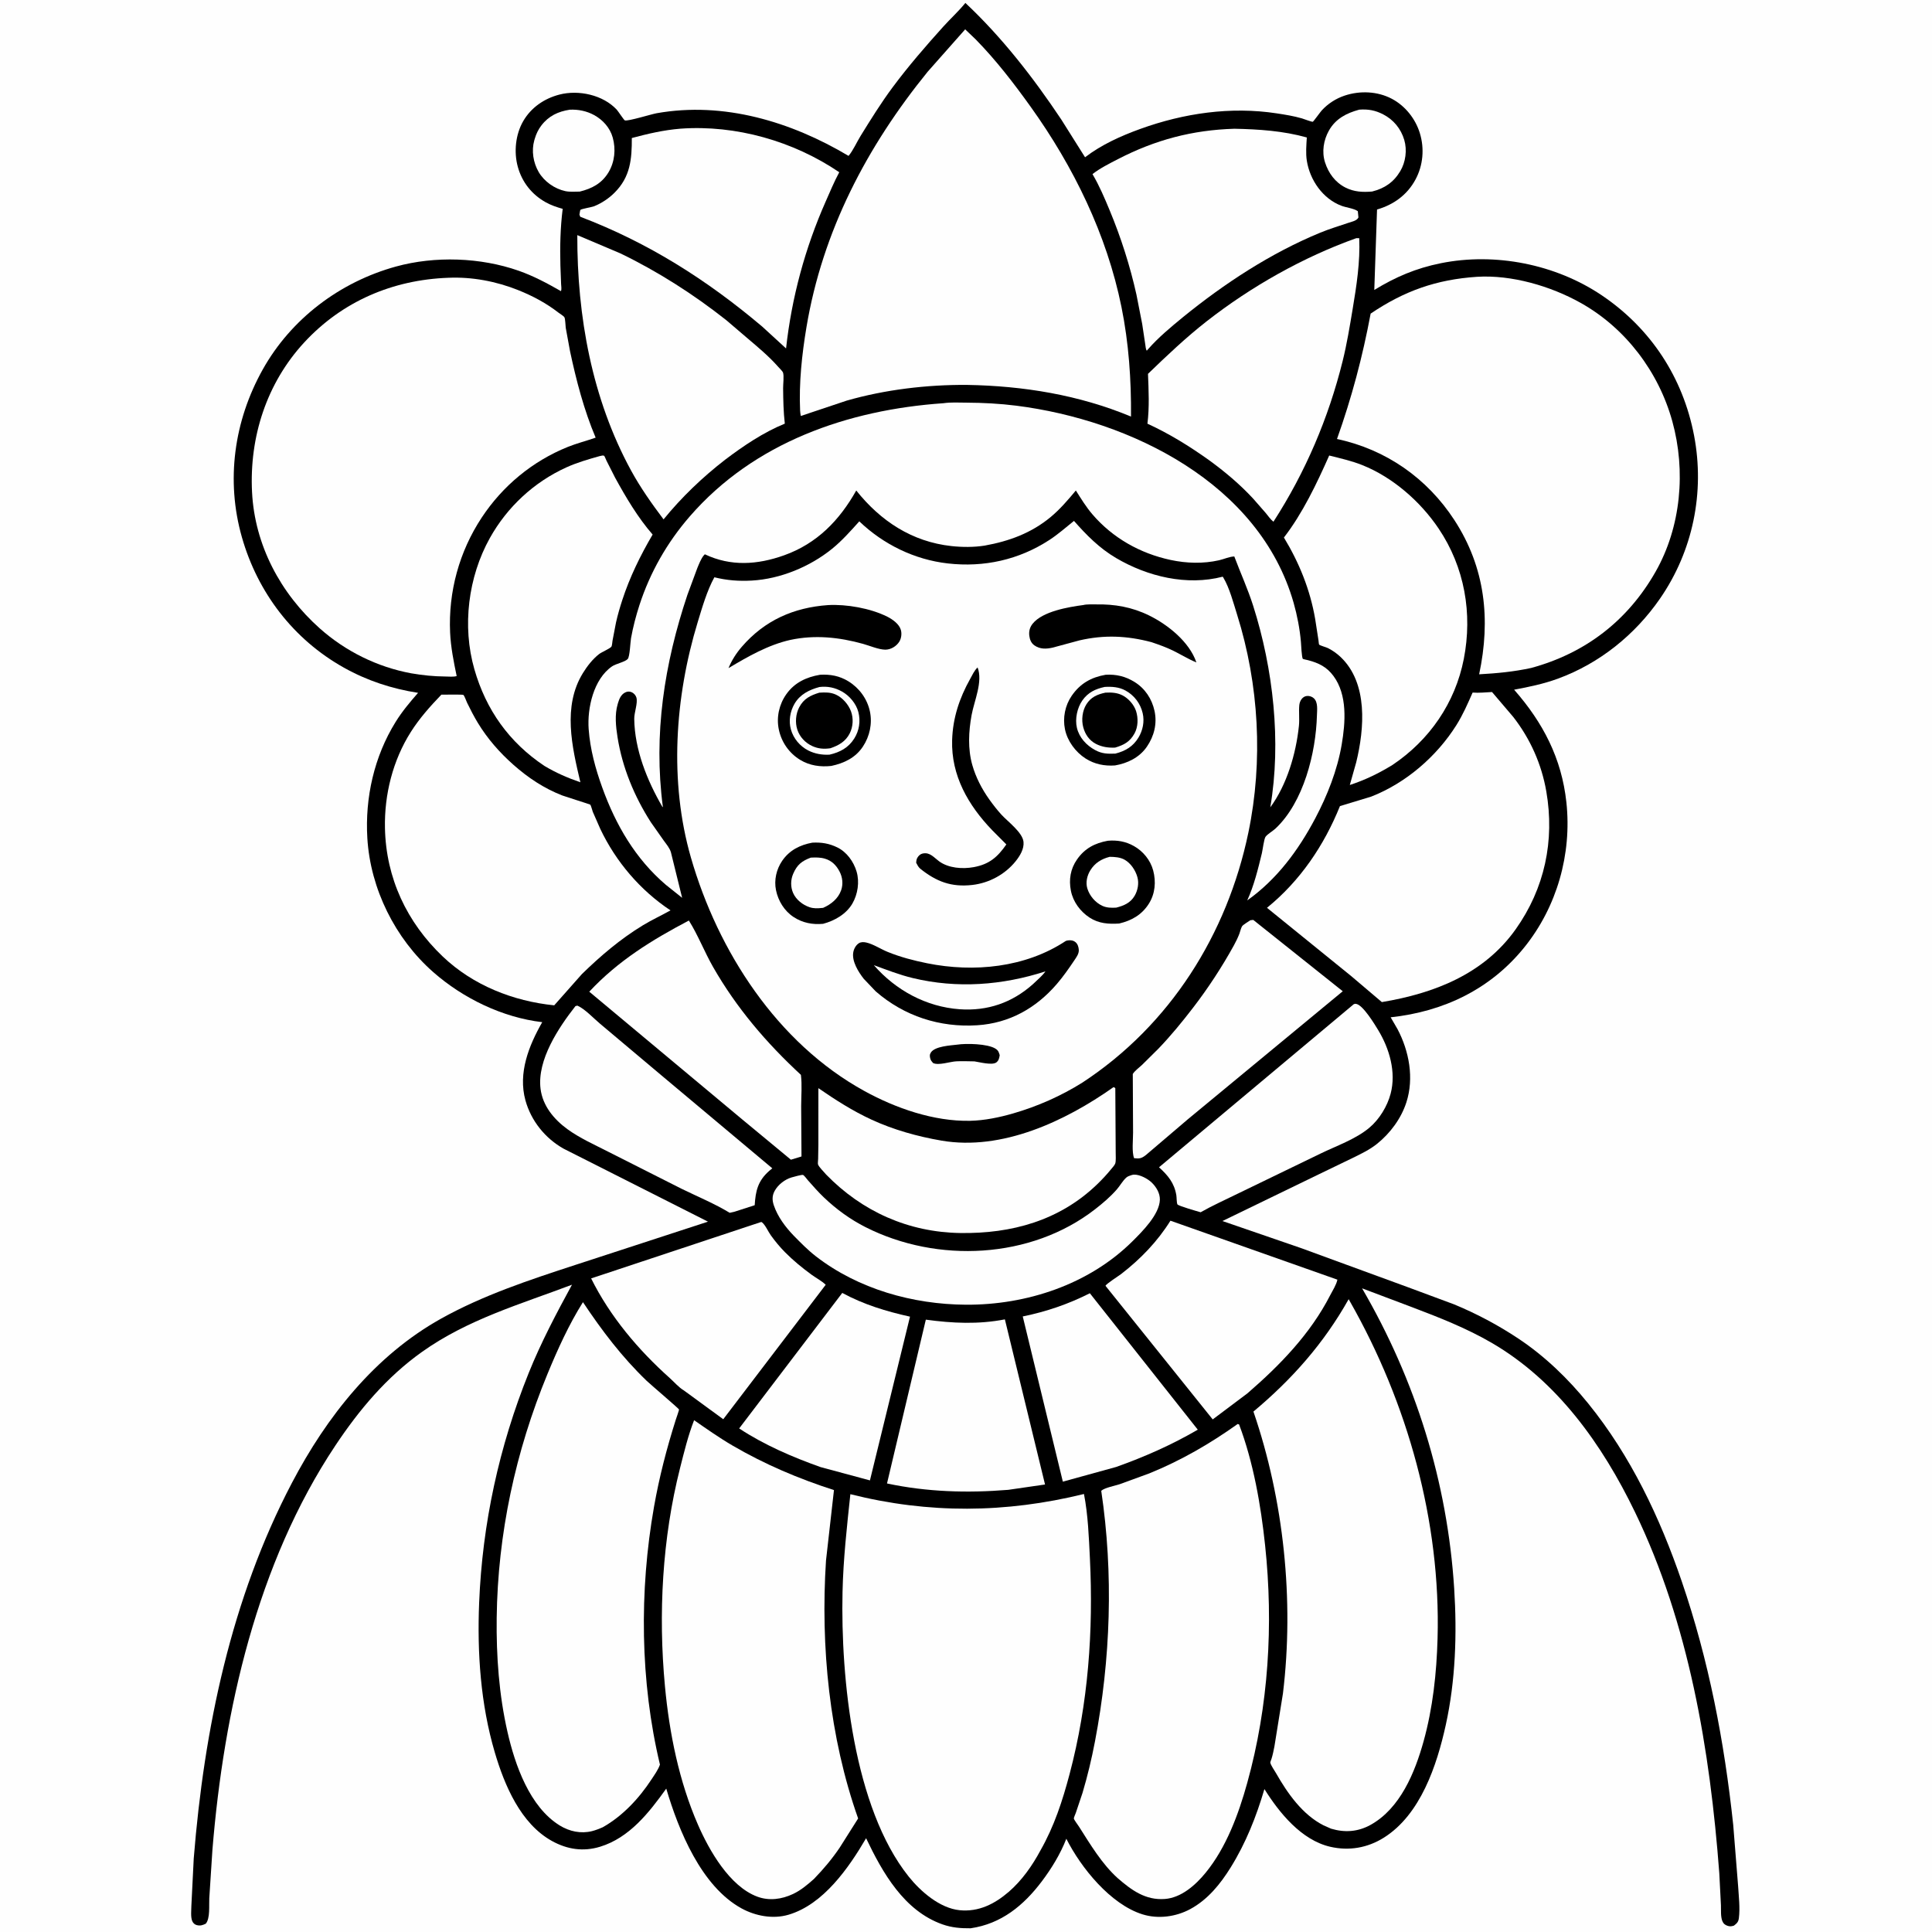
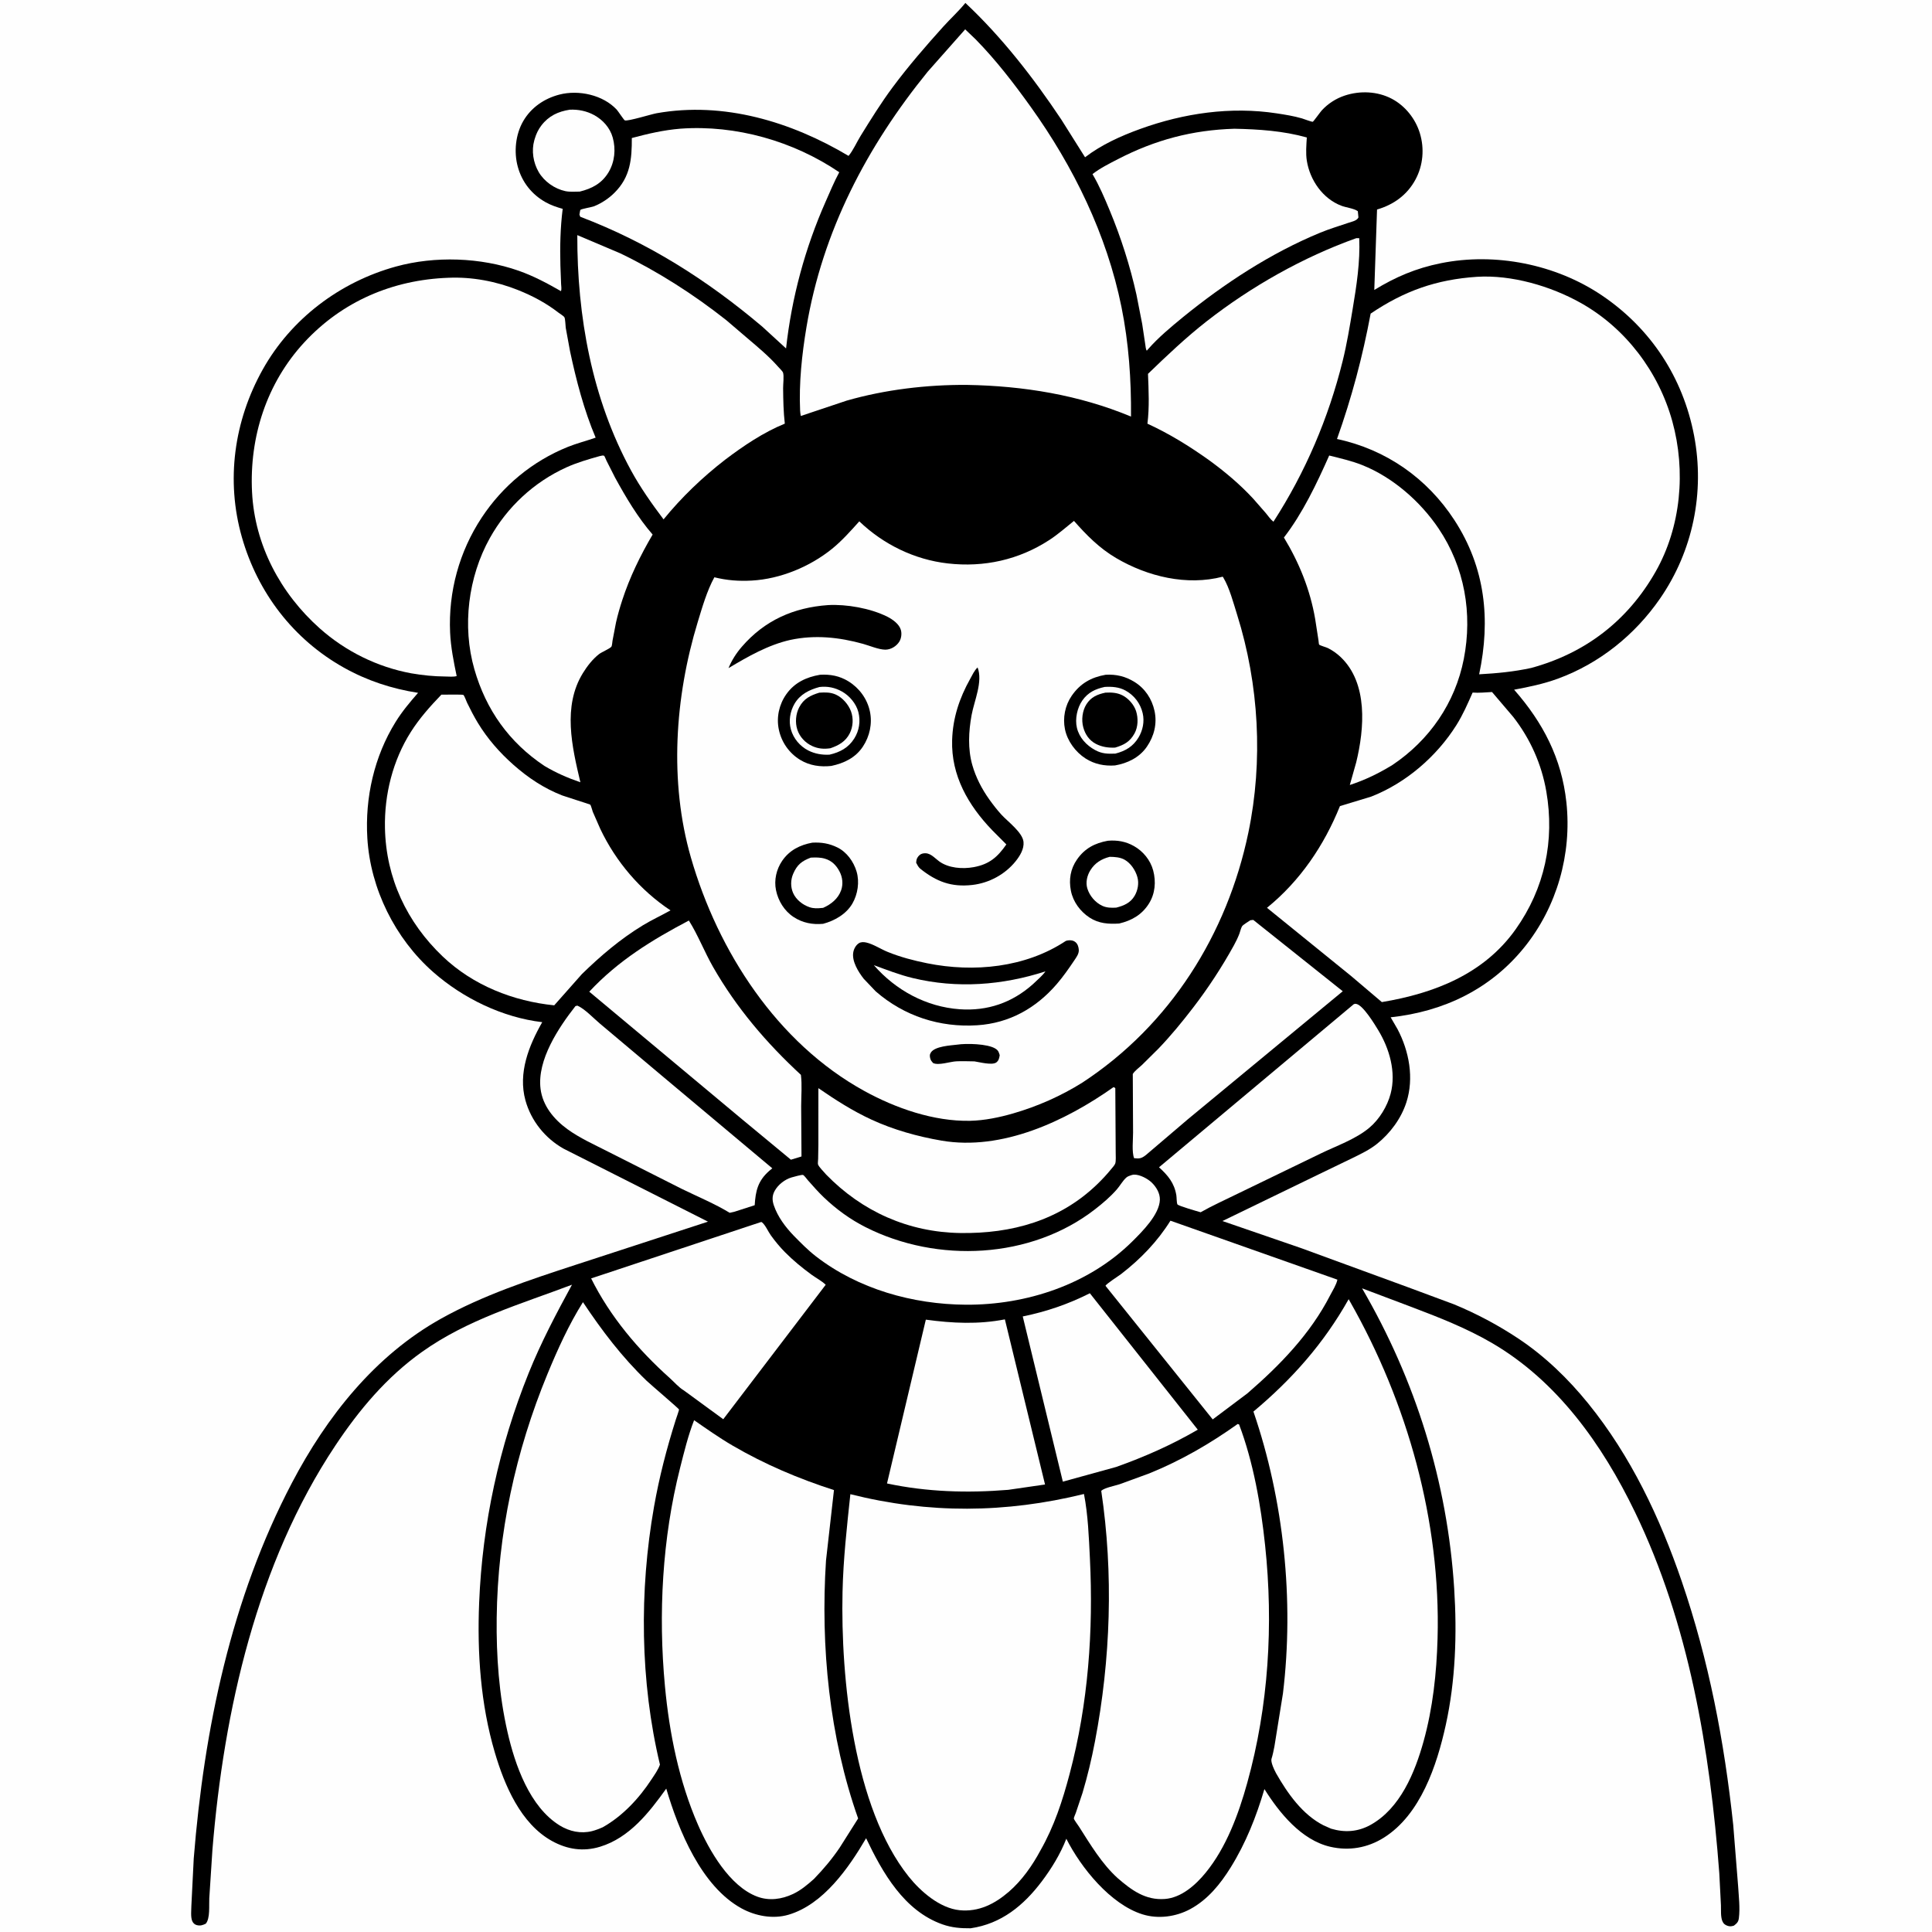
<svg xmlns="http://www.w3.org/2000/svg" version="1.1" style="display: block;" viewBox="0 0 2048 2048" width="1024" height="1024">
  <path transform="translate(0,0)" fill="rgb(254,254,254)" d="M -0 -0 L 2048 0 L 2048 2048 L -0 2048 L -0 -0 z" />
  <path transform="translate(0,0)" fill="rgb(0,0,0)" d="M 1023.34 3.103 C 1062.06 39.399 1095.56 82.547 1124.95 126.601 L 1150.2 166.717 C 1167.56 153.392 1188.33 144.036 1208.79 136.649 C 1254.93 119.987 1304.58 112.718 1353.38 120.171 C 1362.31 121.534 1371.52 122.986 1380.19 125.526 C 1381.81 126 1390.57 129.362 1391.62 129.06 C 1392.35 128.849 1399.64 118.638 1401.1 117.055 C 1407.74 109.86 1416.08 104.448 1425.37 101.351 C 1441.6 95.938 1460.23 96.684 1475.49 104.772 C 1489.57 112.232 1500.37 125.833 1505.05 140.991 C 1510.11 157.397 1508.61 175.277 1500.41 190.433 C 1491.57 206.755 1477.24 216.991 1459.72 222.102 L 1456.8 307.383 C 1479.34 293.559 1501.12 284.318 1527.22 279.046 C 1585.05 267.37 1649.15 280.121 1698 313.086 C 1749.94 348.142 1784.07 400.225 1795.81 461.825 C 1807.26 521.927 1794.59 583.992 1759.72 634.485 C 1733.13 672.993 1695.45 703.312 1651.39 719.431 C 1636.19 724.989 1620.87 728.149 1605.03 731.112 C 1635.66 765.995 1655.41 803.81 1660.44 850.517 C 1666.34 905.303 1650.45 961.294 1615.86 1004.19 C 1580.09 1048.56 1530.35 1072.35 1474.15 1078.38 L 1481.44 1090.94 C 1493.76 1114.3 1499.09 1142.89 1490.83 1168.5 C 1485.28 1185.72 1473.64 1201.36 1459.63 1212.58 C 1451.82 1218.83 1442.71 1223.13 1433.78 1227.53 L 1397.91 1244.85 L 1295.83 1294.35 L 1379 1322.98 L 1491.57 1364.18 L 1541.37 1382.67 C 1565.11 1392.47 1588.17 1404.73 1609.54 1418.95 C 1637.75 1437.71 1662.29 1461.49 1683.57 1487.74 C 1728.7 1543.41 1759.66 1608.89 1782.73 1676.33 C 1811.52 1760.48 1827.87 1846.23 1837.29 1934.49 L 1842.47 1999.26 C 1843.12 2010.04 1844.66 2022.6 1843.28 2033.3 C 1842.73 2037.47 1841.14 2038.82 1838.02 2041.25 C 1835.51 2042.01 1833.93 2042.27 1831.45 2041.5 C 1828.61 2040.62 1826.73 2039 1825.66 2036.18 C 1823.86 2031.45 1824.45 2024.64 1824.26 2019.52 L 1822.52 1985.7 C 1812.71 1855.36 1790.45 1721.32 1733.05 1602.67 C 1698.58 1531.42 1650.9 1464.02 1581.32 1423.5 C 1554.59 1407.93 1525.59 1396.57 1496.73 1385.62 L 1443.85 1365.68 C 1500.73 1463.31 1534.31 1571.1 1541.5 1683.96 C 1544.56 1731.93 1542.94 1781.62 1532.55 1828.68 C 1523.16 1871.22 1505.93 1923.52 1466.93 1948.01 C 1449.63 1958.87 1429.94 1962.26 1410.01 1957.63 C 1379.47 1950.52 1356.15 1921.72 1340.33 1896.5 C 1331.67 1925.79 1320.75 1953.49 1304.61 1979.5 C 1293.7 1997.08 1280.28 2013.69 1261.78 2023.69 C 1246.6 2031.9 1227.74 2034.48 1211.1 2029.28 C 1177.07 2018.63 1145.82 1979.8 1130.36 1949.16 C 1124.14 1965.16 1114.78 1980.49 1104.49 1994.16 C 1085.11 2019.9 1061.39 2039.38 1028.85 2044.06 C 1018.47 2044.18 1008.87 2043.39 999 2039.9 C 958.325 2025.5 935.575 1985.23 918.102 1948.6 C 899.701 1980.04 872.806 2018.84 835.801 2029.71 C 819.334 2034.55 800.792 2031.05 786.022 2022.95 C 743.339 1999.54 719.294 1940.15 706.261 1896 C 688.06 1921.4 667.203 1948.14 636.053 1957.63 C 618.294 1963.04 601.359 1960.49 585.194 1951.58 C 551.866 1933.2 534.719 1892.27 524.508 1857.63 C 509.425 1806.46 505.76 1752.07 507.913 1699 C 511.321 1615.02 529.043 1533.43 560.439 1455.44 C 573.494 1423.01 589.641 1392.51 606.324 1361.85 C 551.442 1382.61 495.825 1398.55 447.259 1433.12 C 409.806 1459.78 380.657 1494.51 355.359 1532.55 C 272.388 1657.29 237.261 1813.3 225.184 1960.79 L 221.847 2012.31 C 221.44 2019.81 222.924 2033.46 218.158 2039.17 C 214.86 2040.8 212.261 2041.67 208.5 2040.67 C 206.167 2040.05 204.546 2038.36 203.68 2036.15 C 201.967 2031.78 202.833 2024.8 202.87 2020.07 L 205.367 1970.13 C 216.377 1832.77 244.972 1694.79 309.425 1571.96 C 346.29 1501.7 397.272 1437.07 467.413 1397.89 C 511.989 1372.99 561.501 1356.67 609.886 1340.87 L 750.475 1295 L 597.581 1217.72 C 577.875 1206.72 562.942 1188.07 556.974 1166.39 C 549.005 1137.44 560.586 1108.37 574.785 1083.54 C 532.649 1078.58 490.824 1058.25 459.192 1030.43 C 418.882 994.982 392.628 942.205 389.403 888.532 C 386.821 845.58 396.619 801.934 419.421 765.198 C 426.309 754.099 434.583 744.231 443.172 734.445 C 415.289 730.075 389.265 721.57 364.553 707.748 C 311.038 677.814 273.176 628.249 256.426 569.489 C 239.279 509.336 248.031 446.209 278.455 391.781 C 308.609 337.839 360.505 298.807 419.853 282.509 C 461.127 271.175 509.293 272.812 549.746 286.98 C 565.585 292.527 580.168 300.353 594.691 308.651 C 595.477 306.463 594.901 303.461 594.798 301.143 L 594.047 281.5 C 593.524 261.478 593.943 241.275 596.476 221.392 C 590.201 219.61 584.195 217.595 578.474 214.405 C 563.74 206.188 553.411 193.155 548.913 176.878 C 544.581 161.202 546.442 142.63 554.598 128.47 C 562.964 113.944 576.997 104.391 593.073 100.243 C 613.392 95.001 639.32 100.594 653.832 116.321 C 655.25 117.859 661.441 127.326 662.317 127.609 C 665.787 128.729 690.393 121.04 696.011 120.04 C 767.152 107.38 838.556 128.978 899.507 165.245 C 904.447 159.351 908.191 150.647 912.329 143.96 C 923.102 126.55 934.018 108.947 946.24 92.511 C 962.905 70.101 981.251 48.918 999.945 28.188 C 1007.64 19.655 1016.09 12.047 1023.34 3.103 z" />
  <path transform="translate(0,0)" fill="rgb(254,254,254)" d="M 603.974 116.285 C 612.865 115.842 621.909 117.683 629.719 121.95 C 639.129 127.09 646.654 135.466 649.548 145.925 C 652.937 158.173 651.644 171.584 645.122 182.536 C 638.063 194.389 627.531 199.928 614.55 203.098 C 609.585 203.097 604.047 203.641 599.186 202.581 C 587.796 200.097 576.847 192.382 570.992 182.3 C 565.242 172.398 563.238 159.797 566.383 148.703 L 566.898 147 C 568.418 141.856 570.615 137.271 573.88 133 C 581.636 122.85 591.637 118.22 603.974 116.285 z" />
-   <path transform="translate(0,0)" fill="rgb(254,254,254)" d="M 1440.86 116.24 C 1450.2 115.528 1457.79 116.882 1466.22 121.231 C 1477.18 126.878 1485.05 136.446 1488.56 148.294 C 1491.77 159.122 1490.06 171.867 1484.29 181.504 C 1477.27 193.225 1467.61 199.78 1454.49 203.025 C 1444.54 203.883 1435.31 203.43 1426.23 198.823 C 1415.36 193.311 1408.25 183.562 1404.59 172.135 C 1401.01 160.962 1403.02 148.525 1408.7 138.442 C 1415.83 125.775 1427.36 119.91 1440.86 116.24 z" />
-   <path transform="translate(0,0)" fill="rgb(254,254,254)" d="M 892.833 1370.56 C 915.66 1382.91 939.417 1390.11 964.64 1395.71 L 922.171 1569.28 L 869.86 1555.18 C 840.069 1544.6 809.956 1531.65 783.543 1514.2 L 892.833 1370.56 z" />
  <path transform="translate(0,0)" fill="rgb(254,254,254)" d="M 1155.29 1370.9 L 1269.7 1515.52 C 1242.07 1531.62 1213.32 1544.31 1183.22 1555.03 L 1126.66 1570.62 L 1084.16 1395.49 C 1109.29 1390.36 1132.42 1382.44 1155.29 1370.9 z" />
  <path transform="translate(0,0)" fill="rgb(254,254,254)" d="M 1325.4 975.5 L 1328.5 975.135 L 1423.38 1050.77 L 1259.44 1186.25 L 1214.72 1224.37 C 1210.14 1227.97 1207.87 1228.43 1202.19 1227.72 C 1199.62 1221.16 1201.14 1207.99 1201.1 1200.7 L 1200.8 1138.47 C 1203.11 1134.87 1207.38 1131.87 1210.54 1128.9 L 1227.8 1111.81 C 1240.96 1098.17 1253.18 1083.21 1264.74 1068.18 C 1280.59 1047.58 1295.28 1025.12 1307.85 1002.36 C 1310.1 998.293 1312.13 994.121 1313.8 989.786 C 1314.66 987.549 1315.39 983.953 1316.58 981.994 C 1317.7 980.169 1323.42 976.957 1325.4 975.5 z" />
  <path transform="translate(0,0)" fill="rgb(254,254,254)" d="M 981.419 1398.89 C 1009.79 1402.74 1036.92 1404.05 1065.22 1398.59 L 1107.78 1573.63 L 1068.77 1579.29 C 1025.48 1582.8 982.881 1581.58 940.264 1572.53 L 981.419 1398.89 z" />
  <path transform="translate(0,0)" fill="rgb(254,254,254)" d="M 730.228 975.8 C 739.889 991.121 746.789 1009.15 755.875 1025.02 C 780.737 1068.47 812.382 1105.54 849 1139.39 C 850.33 1149.98 849.302 1161.74 849.265 1172.46 L 849.616 1225.9 L 838.399 1229.34 L 786.938 1186.75 L 624.642 1051.23 C 655.241 1018.44 690.938 996.484 730.228 975.8 z" />
  <path transform="translate(0,0)" fill="rgb(254,254,254)" d="M 610.015 1066.5 L 612.053 1066.01 C 620.136 1069.57 629.098 1079.37 636.01 1085.13 L 700.909 1139.73 L 818.667 1238.46 L 815.356 1241.23 C 803.513 1251.66 800.933 1262.25 800.017 1277.57 L 778.76 1284.43 L 773.5 1285.62 C 757.665 1275.99 739.506 1268.47 722.833 1260.32 L 644.641 1220.83 C 630.251 1213.45 614.438 1206.43 601.39 1196.9 C 587.141 1186.48 575.228 1172.21 572.995 1154.11 C 569.22 1123.51 592.207 1089.2 610.015 1066.5 z" />
  <path transform="translate(0,0)" fill="rgb(254,254,254)" d="M 1200.06 1245.5 C 1201.16 1245.23 1201.22 1245.16 1202.54 1245.16 C 1208.47 1245.17 1216.43 1249.38 1220.65 1253.35 C 1225.58 1258.01 1229.71 1264.82 1229.51 1271.77 C 1229.06 1287.44 1210.77 1305.57 1200.42 1315.85 C 1154.33 1361.61 1088.14 1383.44 1023.91 1383.05 C 967.689 1382.71 909.789 1366.48 864.948 1331.8 C 856.415 1325.2 848.945 1317.54 841.388 1309.87 C 832.591 1300.75 824.463 1289.92 820.328 1277.81 C 818.467 1272.36 818.374 1267.5 821.179 1262.39 C 824.785 1255.82 831.974 1250.21 839.099 1248.12 C 840.861 1247.61 849.944 1245.03 851.255 1245.5 C 852.494 1245.95 855.354 1249.94 856.466 1251.2 C 861.952 1257.4 867.41 1263.63 873.402 1269.35 C 886.504 1281.85 901.289 1292.62 917.46 1300.8 C 993.475 1339.29 1092.84 1334.77 1160.9 1281.8 C 1169.06 1275.46 1177.04 1268.66 1183.85 1260.86 C 1187.28 1256.93 1190.02 1251.8 1193.86 1248.33 C 1195.33 1247 1197.23 1246.37 1199.08 1245.78 L 1200.06 1245.5 z" />
  <path transform="translate(0,0)" fill="rgb(254,254,254)" d="M 1435.03 1064.5 C 1436.84 1063.98 1436.23 1063.91 1437.86 1064.24 C 1445.04 1065.71 1457.27 1085.88 1460.97 1092 C 1472.86 1111.61 1480.13 1136.49 1474.15 1159.28 C 1470.63 1172.68 1462.22 1186.5 1451.57 1195.44 C 1437.14 1207.56 1416.99 1214.52 1400.06 1222.72 L 1311.66 1265.53 C 1298.66 1271.96 1285.33 1277.86 1272.72 1285.05 C 1269.92 1284.25 1248.82 1278.28 1248.1 1276.66 C 1247.19 1274.6 1247.39 1269.47 1246.97 1267 C 1244.77 1253.87 1238.04 1245.98 1228.61 1237.37 L 1435.03 1064.5 z" />
  <path transform="translate(0,0)" fill="rgb(254,254,254)" d="M 1240.72 1293.99 L 1417.69 1356.49 C 1416.65 1361.87 1412.57 1368.08 1410.04 1373.03 C 1389.06 1413.99 1356.83 1447.15 1322.4 1476.94 L 1285.52 1504.64 L 1171.9 1363.06 C 1172.13 1361.23 1185.97 1352.45 1188.5 1350.5 C 1208.99 1334.68 1227.01 1316 1240.72 1293.99 z" />
  <path transform="translate(0,0)" fill="rgb(254,254,254)" d="M 806.4 1295.5 L 807.475 1295.48 C 811.35 1298.46 814.196 1305.44 817.143 1309.53 C 821.66 1315.81 826.64 1321.84 832.076 1327.34 C 840.685 1336.06 850.284 1343.92 860.156 1351.15 C 865.002 1354.7 871.021 1357.76 875.283 1361.9 L 766.681 1504.45 L 724.762 1473.8 C 719.867 1471.02 714.286 1464.65 709.994 1460.81 C 676.6 1430.98 646.643 1395.51 626.633 1355.17 L 806.4 1295.5 z" />
  <path transform="translate(0,0)" fill="rgb(254,254,254)" d="M 1180.26 1152.5 C 1181.52 1152.67 1180.8 1152.46 1182.27 1153.5 L 1182.69 1222 C 1182.66 1225.06 1183.11 1230.52 1182.21 1233.34 C 1181.66 1235.08 1179.17 1237.75 1178.01 1239.18 C 1173.38 1244.9 1168.27 1250.36 1162.97 1255.47 C 1123.05 1293.95 1072.27 1307.86 1017.89 1307.05 C 962.94 1306.22 913.883 1284.27 875.754 1245.08 C 873.518 1242.31 868.352 1237.46 867.139 1234.39 C 866.759 1233.43 867.232 1229.76 867.254 1228.63 L 867.507 1213.59 L 867.517 1153.49 C 885.682 1165.99 903.625 1177.51 923.722 1186.81 C 947.061 1197.6 972.755 1204.77 998.065 1209.11 C 1062.14 1220.09 1129.14 1188.58 1180.26 1152.5 z" />
  <path transform="translate(0,0)" fill="rgb(254,254,254)" d="M 721.318 136.404 C 780.018 132.173 840.969 149.555 889.655 182.565 C 884.246 192.605 879.884 203.157 875.273 213.579 C 853.35 263.135 839.193 315.522 833.252 369.364 L 808.057 346.264 C 749.413 296.671 687.055 257.13 615.097 229.765 L 614.231 227.5 C 614.361 226.839 614.957 222.737 615.214 222.5 C 616.478 221.34 627.301 219.652 629.999 218.543 C 638.019 215.245 645.359 210.334 651.491 204.207 C 668.281 187.43 669.82 168.671 669.759 146.311 C 687.052 141.707 703.408 137.863 721.318 136.404 z" />
  <path transform="translate(0,0)" fill="rgb(254,254,254)" d="M 1308.5 136.474 C 1334.42 137.007 1360.18 138.703 1385.28 145.72 C 1384.8 153.786 1384.01 162.514 1385.31 170.531 C 1388.64 191.029 1402.19 210.622 1421.92 218.107 C 1427.05 220.056 1435.06 220.855 1439.34 223.857 L 1440 230.5 C 1438.46 234.092 1432.41 235.162 1428.83 236.381 C 1419.01 239.724 1408.96 242.744 1399.37 246.704 C 1346.82 268.406 1297.89 300.501 1253.93 336.246 C 1241.03 346.852 1227.81 357.782 1216.81 370.388 L 1215.63 371.751 C 1214.47 370.168 1214.4 367.277 1214.06 365.299 L 1210.77 343.391 L 1204.68 312.311 C 1197.95 282.019 1188.25 251.684 1176.33 223.034 C 1170.85 209.851 1165.35 196.896 1158.09 184.563 C 1166.01 178.339 1176.13 173.315 1185.06 168.698 C 1224.66 148.224 1264.01 137.819 1308.5 136.474 z" />
  <path transform="translate(0,0)" fill="rgb(254,254,254)" d="M 1437.67 252.5 L 1440.84 252.5 C 1441.93 277.551 1437.98 302.994 1433.86 327.639 C 1430.78 346.084 1427.78 364.482 1423.28 382.652 C 1408.25 443.284 1383.78 500.579 1349.9 553.045 C 1346.83 550.705 1344.25 546.826 1341.76 543.845 L 1328.32 528.48 C 1314.18 513.228 1298.54 500.119 1281.77 487.877 C 1260.74 472.9 1239.82 459.914 1216.32 449.115 C 1218.51 431.791 1217.61 413.687 1216.92 396.291 C 1236.94 376.938 1257.27 357.662 1279.23 340.5 C 1326.19 303.789 1381.49 272.509 1437.67 252.5 z" />
  <path transform="translate(0,0)" fill="rgb(254,254,254)" d="M 611.969 249.235 L 657.552 268.559 C 697.374 287.795 735.193 311.986 769.865 339.376 L 792.164 358.43 C 803.361 367.943 815.026 377.624 824.766 388.669 C 825.944 390.004 829.482 393.408 830.028 394.943 C 831.233 398.329 830.097 407.539 830.136 411.458 C 830.26 423.994 830.48 436.612 831.932 449.075 C 809.282 458.305 788.023 472.662 768.606 487.361 C 744.573 505.994 722.62 526.978 703.397 550.559 C 690.953 534.036 678.86 516.92 668.942 498.732 C 627.422 422.594 611.73 335.164 611.969 249.235 z" />
  <path transform="translate(0,0)" fill="rgb(254,254,254)" d="M 635.646 483.5 L 638.509 482.891 C 639.183 482.903 639.939 482.864 640.5 483.238 C 640.857 483.475 642.616 487.726 642.896 488.309 L 652.098 506.463 C 663.553 527.326 676.149 548.656 691.819 566.646 C 678.753 588.901 667.559 611.756 659.563 636.343 C 657.054 644.058 654.771 651.937 652.995 659.854 L 649.321 679.012 C 649.088 680.304 648.817 684.411 648.176 685.419 C 646.945 687.353 637.671 691.316 635.051 693.356 C 628.197 698.694 622.443 706.128 617.908 713.491 C 596.171 748.774 606.367 791.772 615.224 829.242 C 601.717 824.61 589.301 819.207 577.029 811.856 C 539.707 786.944 515.218 752.509 502.855 709.435 C 489.77 663.845 496.221 611.659 519.28 570.321 C 537.602 537.476 565.979 511.091 600.242 495.508 C 611.623 490.331 623.641 486.873 635.646 483.5 z" />
  <path transform="translate(0,0)" fill="rgb(254,254,254)" d="M 1409.01 482.861 C 1420.73 485.819 1432.76 488.512 1444.01 492.998 C 1476.33 505.878 1505.66 531.578 1524.97 560.237 C 1552.57 601.205 1561.12 650.359 1551.69 698.531 C 1542.56 745.141 1515.33 784.549 1476.09 810.877 C 1461.48 819.802 1447.13 826.816 1430.85 832.123 L 1437.65 808.055 C 1446.36 772.395 1450.31 724.233 1421.14 696.5 C 1417.18 692.728 1412.58 689.495 1407.69 687.018 C 1405.88 686.099 1399.35 684.371 1398.32 683.281 C 1398.02 682.961 1397.77 679.62 1397.66 678.88 L 1394.13 656.132 C 1388.84 625.263 1377.22 596.489 1361 569.807 C 1380.77 544.272 1395.94 512.356 1409.01 482.861 z" />
  <path transform="translate(0,0)" fill="rgb(254,254,254)" d="M 467.876 736.375 C 470.553 736.406 490.532 736.02 491.215 736.642 C 492.424 737.743 494.346 743.323 495.165 745 C 498.71 752.26 502.396 759.459 506.593 766.367 C 516.796 783.161 529.593 797.724 544.267 810.72 C 559.752 824.434 576.656 835.687 596.003 843.215 C 598.747 844.283 625.361 852.616 625.632 852.919 C 626.589 853.992 627.795 859.024 628.395 860.593 L 636.325 878.659 C 652.807 913.414 678.696 943.804 710.753 965.038 C 701.102 970.455 691.058 975.045 681.573 980.805 C 657.719 995.29 636.771 1013.14 616.849 1032.56 L 587.499 1065.7 C 543.927 1061.29 501.393 1044.44 469.443 1014.05 C 431.245 977.711 409.165 930.782 408.07 877.79 C 407.336 842.258 416.396 806.01 435.498 775.9 C 444.746 761.321 455.953 748.767 467.876 736.375 z" />
  <path transform="translate(0,0)" fill="rgb(254,254,254)" d="M 1581.61 733.571 L 1604.15 760.045 C 1622.17 783.205 1634.14 809.983 1639.15 838.928 C 1648.19 891.185 1637.4 941.75 1606.72 985.027 C 1573.01 1032.58 1520.35 1053.01 1464.81 1062.26 L 1432.43 1034.77 L 1343.05 962.312 C 1378.11 933.881 1403.59 896.235 1420.4 854.493 L 1453.52 844.44 C 1490.26 830.107 1522.96 801.885 1543.88 768.579 C 1550.75 757.639 1555.85 745.946 1561.03 734.151 C 1567.74 734.695 1574.87 733.891 1581.61 733.571 z" />
  <path transform="translate(0,0)" fill="rgb(254,254,254)" d="M 1311.99 1509.5 L 1313.48 1509.96 C 1328.67 1550.19 1336.53 1595.38 1341.06 1638.05 C 1350 1722.09 1344.79 1808.42 1322.11 1890 C 1312.93 1923.04 1299.92 1958.46 1277.97 1985.25 C 1267.38 1998.19 1252.25 2011.71 1234.74 2013 C 1214.2 2014.52 1199.45 2003.63 1184.71 1990.84 C 1168.05 1975.77 1155.79 1955.2 1143.82 1936.37 C 1142.85 1934.84 1138.43 1928.99 1138.31 1927.69 C 1138.23 1926.76 1140.01 1922.85 1140.39 1921.78 L 1147.51 1900.56 C 1152.88 1882.54 1157.18 1864.48 1160.71 1846.01 C 1177.36 1758.97 1180.46 1668.04 1167.36 1580.28 C 1171.11 1576.98 1181.85 1575.01 1186.92 1573.32 L 1218.35 1561.84 C 1252.04 1548.14 1282.39 1530.54 1311.99 1509.5 z" />
  <path transform="translate(0,0)" fill="rgb(254,254,254)" d="M 617.955 1380.35 C 638.054 1410.5 659.253 1438.48 685.457 1463.69 C 688.881 1466.99 719.345 1492.99 719.774 1494.07 C 719.999 1494.64 716.703 1503.87 716.34 1505.02 C 706.646 1535.7 698.867 1565.61 693.273 1597.32 C 677.564 1686.4 678.512 1782.47 699.57 1870.55 C 697.767 1875.9 693.822 1881.33 690.737 1886.05 C 677.518 1906.27 660.064 1925.08 638.882 1937 C 635.174 1938.6 631.525 1940.06 627.601 1941.06 C 615.831 1944.03 603.677 1941.43 593.468 1935.16 C 561.454 1915.5 545.952 1870.92 538.016 1836.2 C 528.956 1796.57 526.019 1755.62 526.513 1715.05 C 527.599 1625.9 546.429 1538.63 580.417 1456.3 C 591.118 1430.38 603.013 1404.12 617.955 1380.35 z" />
-   <path transform="translate(0,0)" fill="rgb(254,254,254)" d="M 1429.63 1377.2 L 1431.01 1379.62 C 1492.15 1487.12 1527.35 1612.74 1523.88 1736.71 C 1522.85 1773.46 1518.92 1810.41 1509.04 1845.93 C 1499.88 1878.86 1484.31 1917.04 1452.78 1934.49 C 1439.41 1941.88 1425.45 1942.78 1411.04 1938.5 L 1403 1934.94 C 1380.64 1923.64 1364.7 1900.83 1352.67 1879.67 C 1351.11 1876.92 1347.12 1871.35 1346.54 1868.38 C 1346.47 1868.01 1347.76 1864.72 1347.9 1864.27 C 1349.22 1859.98 1350.11 1855.57 1350.96 1851.16 L 1359.99 1795.04 C 1371.93 1696.27 1360.93 1590.32 1328.69 1496.33 C 1369.7 1462.02 1403.32 1423.99 1429.63 1377.2 z" />
+   <path transform="translate(0,0)" fill="rgb(254,254,254)" d="M 1429.63 1377.2 L 1431.01 1379.62 C 1492.15 1487.12 1527.35 1612.74 1523.88 1736.71 C 1522.85 1773.46 1518.92 1810.41 1509.04 1845.93 C 1499.88 1878.86 1484.31 1917.04 1452.78 1934.49 C 1439.41 1941.88 1425.45 1942.78 1411.04 1938.5 L 1403 1934.94 C 1380.64 1923.64 1364.7 1900.83 1352.67 1879.67 C 1346.47 1868.01 1347.76 1864.72 1347.9 1864.27 C 1349.22 1859.98 1350.11 1855.57 1350.96 1851.16 L 1359.99 1795.04 C 1371.93 1696.27 1360.93 1590.32 1328.69 1496.33 C 1369.7 1462.02 1403.32 1423.99 1429.63 1377.2 z" />
  <path transform="translate(0,0)" fill="rgb(254,254,254)" d="M 735.776 1505.48 C 749.26 1514.81 762.484 1524.16 776.669 1532.43 C 810.78 1552.32 846.498 1567.44 884.037 1579.56 L 875.589 1654.31 C 869.691 1745.31 879.161 1841.46 909.651 1927.65 L 890.072 1958.62 C 881.915 1970.66 872.95 1981.32 862.825 1991.75 C 855.992 1997.85 848.971 2003.79 840.619 2007.72 C 828.668 2013.34 815.376 2015.2 802.812 2010.54 C 773.337 1999.61 751.651 1961.32 739.817 1934.16 C 719.785 1888.18 709.542 1837.32 704.876 1787.53 C 697.693 1710.9 701.97 1630.8 720.939 1556 C 725.255 1538.98 729.387 1521.86 735.776 1505.48 z" />
  <path transform="translate(0,0)" fill="rgb(254,254,254)" d="M 1023.13 31.111 L 1034.26 41.743 C 1055.73 63.641 1074.72 88.302 1092.55 113.201 C 1137.99 176.635 1173.2 248.517 1188.79 325.363 C 1196.56 363.63 1199.23 402.609 1198.91 441.57 C 1143.56 418.565 1084.72 409.04 1025.11 408.02 C 982.779 407.7 938.281 412.98 897.551 424.669 L 848.888 440.952 C 848.512 439.042 848.243 437.238 848.154 435.288 C 846.825 406.022 850.036 375.858 854.855 347 C 871.868 245.129 918.817 155.468 983.489 75.894 L 1023.13 31.111 z" />
  <path transform="translate(0,0)" fill="rgb(254,254,254)" d="M 901.42 1583.9 C 984.428 1604.81 1066.13 1604.08 1149.05 1583.69 C 1153.38 1605.77 1154.24 1629.54 1155.35 1652 C 1159.13 1728.75 1153.57 1806.05 1133.83 1880.5 C 1126.32 1908.84 1117.53 1935.92 1102.93 1961.51 C 1094.34 1977.58 1083.21 1993.45 1069.36 2005.39 C 1054.43 2018.27 1037.4 2026.94 1017.18 2024.89 C 996.195 2022.76 975.85 2005.03 963.23 1989.23 C 904.876 1916.18 891.083 1779.2 893.12 1687.5 C 893.892 1652.77 897.751 1618.39 901.42 1583.9 z" />
  <path transform="translate(0,0)" fill="rgb(254,254,254)" d="M 1565.62 293.429 C 1602.33 291.141 1643.68 303.228 1675.5 321.03 C 1723.15 347.679 1758.25 394.149 1772.74 446.648 C 1787.22 499.1 1782.08 558.412 1754.98 606.06 C 1725.47 657.951 1680.57 692.464 1623.09 708.07 C 1604.69 712.08 1586.72 713.771 1567.96 714.788 C 1580.27 656.759 1574.51 601.772 1541.76 551.397 C 1512.84 506.917 1469.17 476.409 1417.27 465.361 C 1432.94 421.324 1444.35 378.341 1452.94 332.437 C 1488.53 308.383 1522.63 296.294 1565.62 293.429 z" />
-   <path transform="translate(0,0)" fill="rgb(254,254,254)" d="M 1000.12 427.416 C 1007.76 426.274 1016.72 426.782 1024.48 426.826 C 1042.08 426.924 1059.84 427.827 1077.31 430.04 C 1198.74 445.417 1335.17 512.57 1371.28 638.97 C 1375.07 652.242 1377.81 666.597 1379.03 680.36 C 1379.25 682.905 1379.82 697.163 1381.1 698.431 C 1381.42 698.741 1385.91 699.649 1386.66 699.847 C 1397.88 702.802 1406.32 706.898 1413.46 716.472 C 1428.48 736.63 1426.24 765.814 1422.26 789.232 C 1417.66 816.374 1407.01 843.339 1394.17 867.584 C 1376.16 901.571 1353.61 932.074 1322.1 954.496 C 1329.2 939.155 1333.69 920.862 1337.65 904.399 C 1338.45 901.069 1339.91 889.205 1341.51 887.03 C 1343.62 884.155 1349.29 880.913 1352.13 878.252 C 1381.88 850.313 1394.94 797.981 1396 758.355 C 1396.15 752.722 1397.31 744.538 1392.78 740.25 C 1390.89 738.456 1388.1 737.554 1385.5 737.752 C 1380.65 738.123 1377.74 742.986 1377.31 747.5 C 1376.63 754.691 1377.67 762.241 1376.89 769.643 C 1373.84 798.874 1364.13 832.016 1346.55 855.826 C 1358.41 786.34 1349.66 708.998 1328.41 642.14 C 1322.72 624.251 1314.99 607.4 1308.41 589.872 C 1303.27 590.016 1297.3 592.767 1292.18 593.919 C 1275.33 597.712 1257.73 597.177 1240.89 593.573 C 1208.63 586.664 1179.54 570.332 1158.01 545.223 C 1151.25 537.341 1146 528.674 1140.45 519.947 C 1132.17 529.883 1123.71 539.81 1113.73 548.098 C 1093.26 565.09 1069.62 573.73 1043.8 578.363 C 1032.4 580.19 1019.95 580.102 1008.5 578.851 C 966.78 574.293 933.427 552.299 907.664 519.949 C 889.843 551.636 866.032 576.208 831.175 588.649 C 802.935 598.729 774.66 600.63 747.156 587.569 L 745.803 589.034 C 743.113 592.354 740.876 598.085 739.231 602.034 L 728.687 630.535 C 704.21 703.616 692.514 778.521 702.679 855.483 L 702.211 855.373 C 685.99 827.428 672.75 794.733 672.319 762 C 672.229 755.223 676.302 745.25 674.598 739.393 C 673.903 737.003 671.803 734.683 669.509 733.733 C 667.071 732.723 664.784 732.933 662.475 734.166 C 658.323 736.381 656.496 740.658 655.193 744.964 L 654.749 746.5 C 651.467 757.611 652.815 770.141 654.602 781.449 C 659.687 813.618 672.39 844.218 689.904 871.569 L 703.726 891.213 C 706.407 894.918 710.061 899.168 711.253 903.651 L 723.096 951.723 L 705.947 938.043 C 673.591 910.475 652.723 874.47 638.436 834.885 C 631.163 814.735 625.586 794.367 624.01 772.914 C 622.38 750.746 629.168 719.808 648.885 706.314 C 652.854 703.598 662.604 701.71 665.418 698.562 C 667.658 696.055 668.171 680.647 668.918 676.5 C 671.057 664.626 674.114 652.877 677.843 641.406 C 689.139 606.654 707.193 575.082 731.118 547.5 C 799.24 468.962 898.82 434.411 1000.12 427.416 z" />
  <path transform="translate(0,0)" fill="rgb(254,254,254)" d="M 475.232 294.452 C 500.396 293.342 526.167 298.248 549.482 307.611 C 564.955 313.824 578.969 321.324 592.172 331.533 C 593.616 332.649 597.385 334.875 598.272 336.303 C 599.261 337.895 599.398 345.308 599.71 347.479 L 604.226 372.136 C 610.782 403.021 619.077 434.825 631.412 463.923 C 621.608 467.385 611.463 469.881 601.812 473.782 C 564.371 488.918 532.873 515.019 510.669 548.606 C 486.824 584.675 475.178 627.3 477.137 670.543 C 477.845 686.152 480.936 701.411 484.094 716.663 C 480.599 717.713 475.866 717.156 472.183 717.129 C 459.739 717.036 448.095 715.837 435.822 713.723 C 399.939 707.084 366.284 690.411 339.022 666.174 C 297.451 629.215 269.99 577.842 267.173 521.662 C 264.251 463.379 282.537 406.249 322.507 362.983 C 362.787 319.383 416.347 296.587 475.232 294.452 z" />
  <path transform="translate(0,0)" fill="rgb(254,254,254)" d="M 910.888 552.653 C 936.53 577.174 969.43 593.255 1004.74 597.265 C 1043.13 601.625 1080 593.47 1112.41 572.38 C 1121.63 566.376 1129.87 559.045 1138.45 552.169 C 1151.86 567.39 1165.4 581.101 1183.03 591.495 C 1216.4 611.171 1258.08 621.249 1296.14 611.309 L 1296.73 612.175 C 1303.36 623.249 1307.51 639.254 1311.41 651.67 C 1334.61 725.559 1339.12 806.625 1323.34 882.516 C 1300.86 990.562 1240.17 1086.78 1147.42 1147.56 C 1124.74 1161.8 1099.61 1172.88 1073.89 1180.3 C 1059.41 1184.48 1043.45 1187.8 1028.33 1188.1 C 989.865 1188.87 949.397 1174.76 916.053 1156.39 C 823.808 1105.59 761.076 1008.58 732.395 909.031 C 709.208 828.546 715.399 738.933 739.578 659.55 C 744.299 644.052 749.437 626.145 757.253 611.945 C 770.676 615.252 783.22 616.204 797.04 615.422 C 827.151 613.718 858.339 600.843 881.774 581.949 C 892.36 573.414 901.829 562.767 910.888 552.653 z" />
  <path transform="translate(0,0)" fill="rgb(0,0,0)" d="M 1014.6 1107.38 C 1024.11 1105.89 1046.95 1106.32 1055.3 1111.65 C 1058.33 1113.59 1058.74 1115.31 1059.73 1118.5 C 1059.28 1121.51 1058.76 1124.24 1056.17 1126.2 C 1051.79 1129.52 1038.18 1125.87 1032.95 1125.1 C 1026.58 1125.02 1020.1 1124.73 1013.73 1125.04 C 1007.05 1125.36 994.807 1129.74 989.065 1126.83 C 987.787 1125.33 986.711 1124.2 986.18 1122.26 C 985.471 1119.67 985.31 1117.84 986.912 1115.5 C 991.323 1109.07 1007.4 1108.24 1014.6 1107.38 z" />
-   <path transform="translate(0,0)" fill="rgb(0,0,0)" d="M 1148.4 641.358 C 1152.07 640.39 1157.66 640.773 1161.5 640.694 C 1181.48 640.279 1199.93 643.524 1217.97 652.36 C 1237.98 662.166 1260.76 680.317 1268.21 702.172 C 1259.94 698.872 1252.16 693.973 1244.16 690.015 C 1236.53 686.236 1228.68 683.438 1220.62 680.716 C 1194.66 673.841 1170.59 672.775 1144.3 678.826 L 1115.88 686.5 C 1109.03 688.047 1102.52 688.313 1096.5 684.121 C 1093.08 681.738 1091.6 677.938 1091.1 673.909 C 1090.52 669.076 1091.64 664.895 1094.7 661.088 C 1105.18 648.065 1132.67 643.431 1148.4 641.358 z" />
  <path transform="translate(0,0)" fill="rgb(0,0,0)" d="M 877.685 641.43 C 897.33 640.314 922.797 644.809 940.545 653.705 C 946.152 656.515 953.248 661.53 954.984 667.853 C 956.063 671.784 955.453 676.718 953.294 680.182 C 950.257 685.054 944.284 688.722 938.427 688.671 C 931.437 688.609 921.669 684.408 914.887 682.522 C 889.491 675.458 863.807 672.777 837.857 678.32 C 814.277 683.59 792.809 695.981 772.248 708.23 C 775.618 699.968 780.496 692.393 786.322 685.638 C 810.494 657.614 841.323 644.012 877.685 641.43 z" />
  <path transform="translate(0,0)" fill="rgb(0,0,0)" d="M 1036.29 707.5 C 1042.09 722.569 1032.71 742.855 1029.93 758.017 C 1026.76 775.387 1025.82 793.853 1030.69 810.981 C 1034.38 823.969 1040.79 836.357 1048.61 847.324 C 1052.6 852.918 1056.88 858.447 1061.51 863.532 C 1068.16 870.847 1083.94 882.318 1084.96 892.413 C 1085.72 899.921 1081.14 907.331 1076.63 912.949 C 1065.39 926.944 1048.46 936.066 1030.67 938.086 C 1008.44 940.609 992.619 934.559 975.417 920.799 C 973.386 918.943 972.392 916.901 971.157 914.5 C 971.351 912.676 971.425 911.077 972.334 909.446 C 973.75 906.904 975.738 905.189 978.656 904.663 C 985.891 903.359 990.228 909.172 995.5 913.028 C 1005.49 920.336 1020.34 921.385 1032.25 919.193 C 1048.88 916.13 1057.51 908.415 1066.77 895.131 L 1051.75 880.034 C 1026.37 853.638 1008.17 822.142 1009.3 784.543 C 1010 761.078 1017.01 740.065 1028.38 719.723 C 1030.66 715.636 1032.85 710.687 1036.29 707.5 z" />
  <path transform="translate(0,0)" fill="rgb(0,0,0)" d="M 861.093 893.253 C 870.823 892.762 878.866 894.035 887.653 898.329 C 897.588 903.183 904.892 913.369 908.013 923.883 C 911.272 934.862 909.299 947.91 903.566 957.798 C 897.044 969.049 884.671 976.043 872.498 979.287 C 861.287 980.307 850.732 978.313 841.227 972.062 C 831.463 965.642 824.949 955.056 822.598 943.668 C 820.379 932.925 823.004 921.427 829.176 912.435 C 836.863 901.235 848.126 895.624 861.093 893.253 z" />
  <path transform="translate(0,0)" fill="rgb(254,254,254)" d="M 859.492 909.113 C 864.651 908.889 869.271 908.745 874.308 910.197 C 881.661 912.317 886.401 917.123 889.908 923.758 C 893.151 929.895 893.96 937.21 891.617 943.775 C 888.429 952.712 880.937 958.641 872.559 962.362 L 871.318 962.475 C 866.667 962.94 862.647 963.18 858.137 961.665 C 850.914 959.239 843.871 953.713 840.746 946.653 C 837.908 940.24 838.032 932.7 840.797 926.272 C 844.974 916.563 849.989 912.685 859.492 909.113 z" />
  <path transform="translate(0,0)" fill="rgb(0,0,0)" d="M 1174.35 891.238 C 1184.19 890.376 1193.38 891.967 1202 896.856 C 1211.85 902.442 1219.5 911.786 1222.43 922.769 C 1225.6 934.686 1224.5 947.484 1217.78 958.051 C 1210.32 969.777 1199.6 975.848 1186.36 978.976 C 1175.18 979.673 1164.83 979.05 1155.1 972.753 C 1145.18 966.326 1137.54 956.031 1135.21 944.301 C 1132.86 932.401 1134.7 921.106 1141.67 911.088 C 1149.86 899.318 1160.53 893.748 1174.35 891.238 z" />
  <path transform="translate(0,0)" fill="rgb(254,254,254)" d="M 1176.31 908.269 C 1181.58 908.315 1187.41 908.679 1192.11 911.331 C 1198.78 915.088 1203.74 922.711 1205.72 929.92 C 1207.51 936.411 1206.12 943.837 1202.73 949.625 C 1198.29 957.186 1191.33 960.056 1183.27 962.124 C 1178.31 962.45 1172.99 962.346 1168.43 960.185 C 1160.99 956.669 1155.02 949.642 1152.61 941.799 C 1150.65 935.409 1152.35 928.177 1155.79 922.59 C 1160.61 914.744 1167.54 910.544 1176.31 908.269 z" />
  <path transform="translate(0,0)" fill="rgb(0,0,0)" d="M 1172.05 715.267 C 1183.26 714.63 1193.12 716.995 1202.64 722.909 C 1213.84 729.865 1221.05 740.804 1223.84 753.592 C 1226.78 767.053 1223.44 780.318 1215.71 791.574 C 1207.84 803.02 1195.32 809.063 1181.99 811.392 C 1170.79 812.184 1160.27 810.113 1150.75 804.032 C 1140.08 797.22 1131.46 785.501 1128.91 773.066 C 1126.42 760.91 1129 747.795 1136.04 737.577 C 1145.01 724.558 1156.54 717.998 1172.05 715.267 z" />
  <path transform="translate(0,0)" fill="rgb(254,254,254)" d="M 1171 728.173 C 1178.67 727.713 1186.3 728.226 1193.19 732.062 C 1202.43 737.208 1208.89 745.709 1211.3 756.033 C 1213.36 764.888 1211.45 774.265 1206.77 781.959 C 1201.01 791.429 1192.78 796.205 1182.26 798.868 C 1174.21 799.161 1168.2 799.095 1160.87 795.108 C 1151.61 790.065 1144.05 781.959 1141.56 771.483 C 1139.34 762.118 1141.87 750.294 1147.34 742.5 C 1153.33 733.957 1161.17 730.326 1171 728.173 z" />
  <path transform="translate(0,0)" fill="rgb(0,0,0)" d="M 1171.77 734.232 C 1178 733.907 1183.97 734.167 1189.66 737.003 C 1196.12 740.224 1202.12 746.973 1204.31 753.884 C 1206.67 761.362 1206.45 770.563 1202.62 777.5 C 1197.67 786.445 1191.41 789.695 1182.06 792.496 C 1174.98 792.823 1167.96 791.831 1161.62 788.5 C 1154.66 784.851 1150.36 778.527 1148.33 771.085 C 1146.19 763.275 1147.26 753.589 1151.59 746.652 C 1156.42 738.907 1163.29 736.047 1171.77 734.232 z" />
  <path transform="translate(0,0)" fill="rgb(0,0,0)" d="M 869.286 715.27 C 880.18 714.649 889.978 716.446 899.423 722.274 C 910.929 729.373 919.331 740.876 922.136 754.156 C 924.857 767.036 921.935 780.479 914.729 791.39 C 906.864 803.301 894.705 809.073 881.177 811.927 C 869.684 813.189 858.243 811.596 848.242 805.509 C 836.471 798.345 828.378 786.75 825.57 773.252 C 822.875 760.301 825.888 746.721 833.5 735.928 C 842.223 723.558 854.799 717.746 869.286 715.27 z" />
  <path transform="translate(0,0)" fill="rgb(254,254,254)" d="M 868.714 728.245 C 877.271 727.246 885.108 728.871 892.602 733.087 C 900.542 737.554 907.591 745.89 909.89 754.797 C 912.383 764.451 910.836 774.499 905.527 782.888 C 899.33 792.681 890.38 797.459 879.288 799.978 C 871.453 800.397 863.73 799.084 856.688 795.482 C 847.896 790.986 841.063 782.771 838.385 773.246 C 835.847 764.216 837.496 754.191 842.184 746.098 C 848.035 735.998 857.917 731.162 868.714 728.245 z" />
  <path transform="translate(0,0)" fill="rgb(0,0,0)" d="M 868.492 734.259 C 874.725 733.883 880.258 733.688 886.122 736.349 C 893.168 739.547 899.388 746.806 902.075 753.999 C 904.852 761.435 904.322 770.442 900.702 777.5 C 896.245 786.187 889.007 790.168 880.201 793.186 C 873.434 794.16 867.496 793.759 861.193 790.929 C 853.764 787.594 847.763 781.263 845.205 773.5 C 842.74 766.018 843.511 756.857 847.12 749.908 C 851.969 740.573 859.001 737.193 868.492 734.259 z" />
  <path transform="translate(0,0)" fill="rgb(0,0,0)" d="M 1129.7 997.5 C 1130.75 997.122 1130.74 997.082 1132.03 996.875 C 1134.89 996.414 1137.91 996.885 1140.17 998.817 C 1142.48 1000.8 1143.42 1004.06 1143.57 1007 C 1143.78 1011.12 1141.01 1014.74 1138.83 1018 C 1132.97 1026.74 1126.97 1035.32 1120.09 1043.3 C 1098.13 1068.76 1069.88 1084.6 1036.04 1086.81 C 996.263 1089.42 958.412 1077.1 928.324 1050.92 L 915.538 1037.49 C 909.887 1030.24 902.9 1019.08 904.489 1009.57 C 905.1 1005.91 907.228 1001.92 910.381 999.889 C 912.734 998.375 915.626 998.526 918.312 999.116 C 925.454 1000.68 933.803 1006.14 940.781 1008.99 C 954.431 1014.56 968.45 1018.21 982.889 1021.12 C 1032.3 1031.06 1087.07 1025.73 1129.7 997.5 z" />
  <path transform="translate(0,0)" fill="rgb(254,254,254)" d="M 926.306 1023.11 C 939.905 1028.06 953.407 1033.36 967.5 1036.76 C 1014.59 1048.11 1062.41 1044.48 1108.22 1029.71 C 1104.95 1034.44 1099.47 1038.85 1095.32 1042.92 L 1094.65 1043.52 C 1072.71 1063.01 1046.66 1071.9 1017.37 1069.85 C 981.859 1067.35 949.437 1049.68 926.306 1023.11 z" />
</svg>